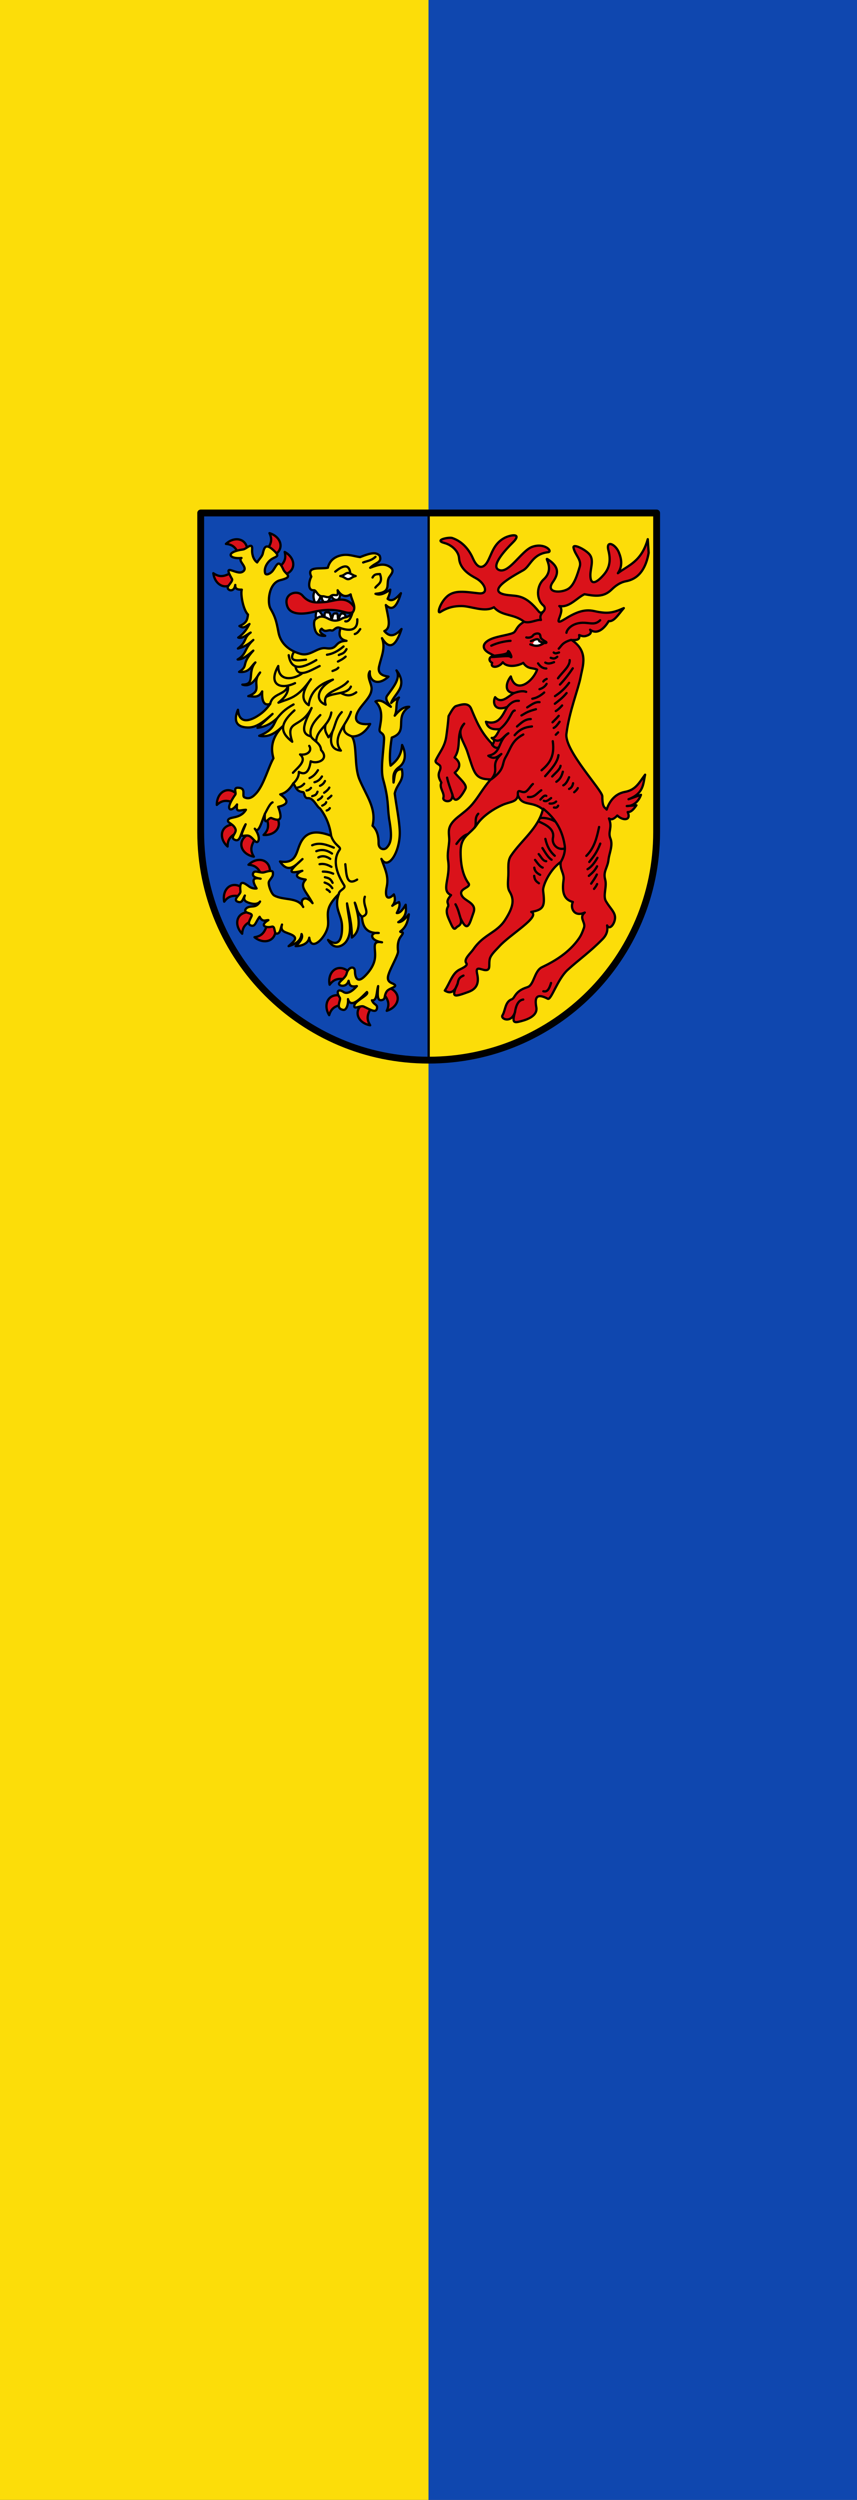
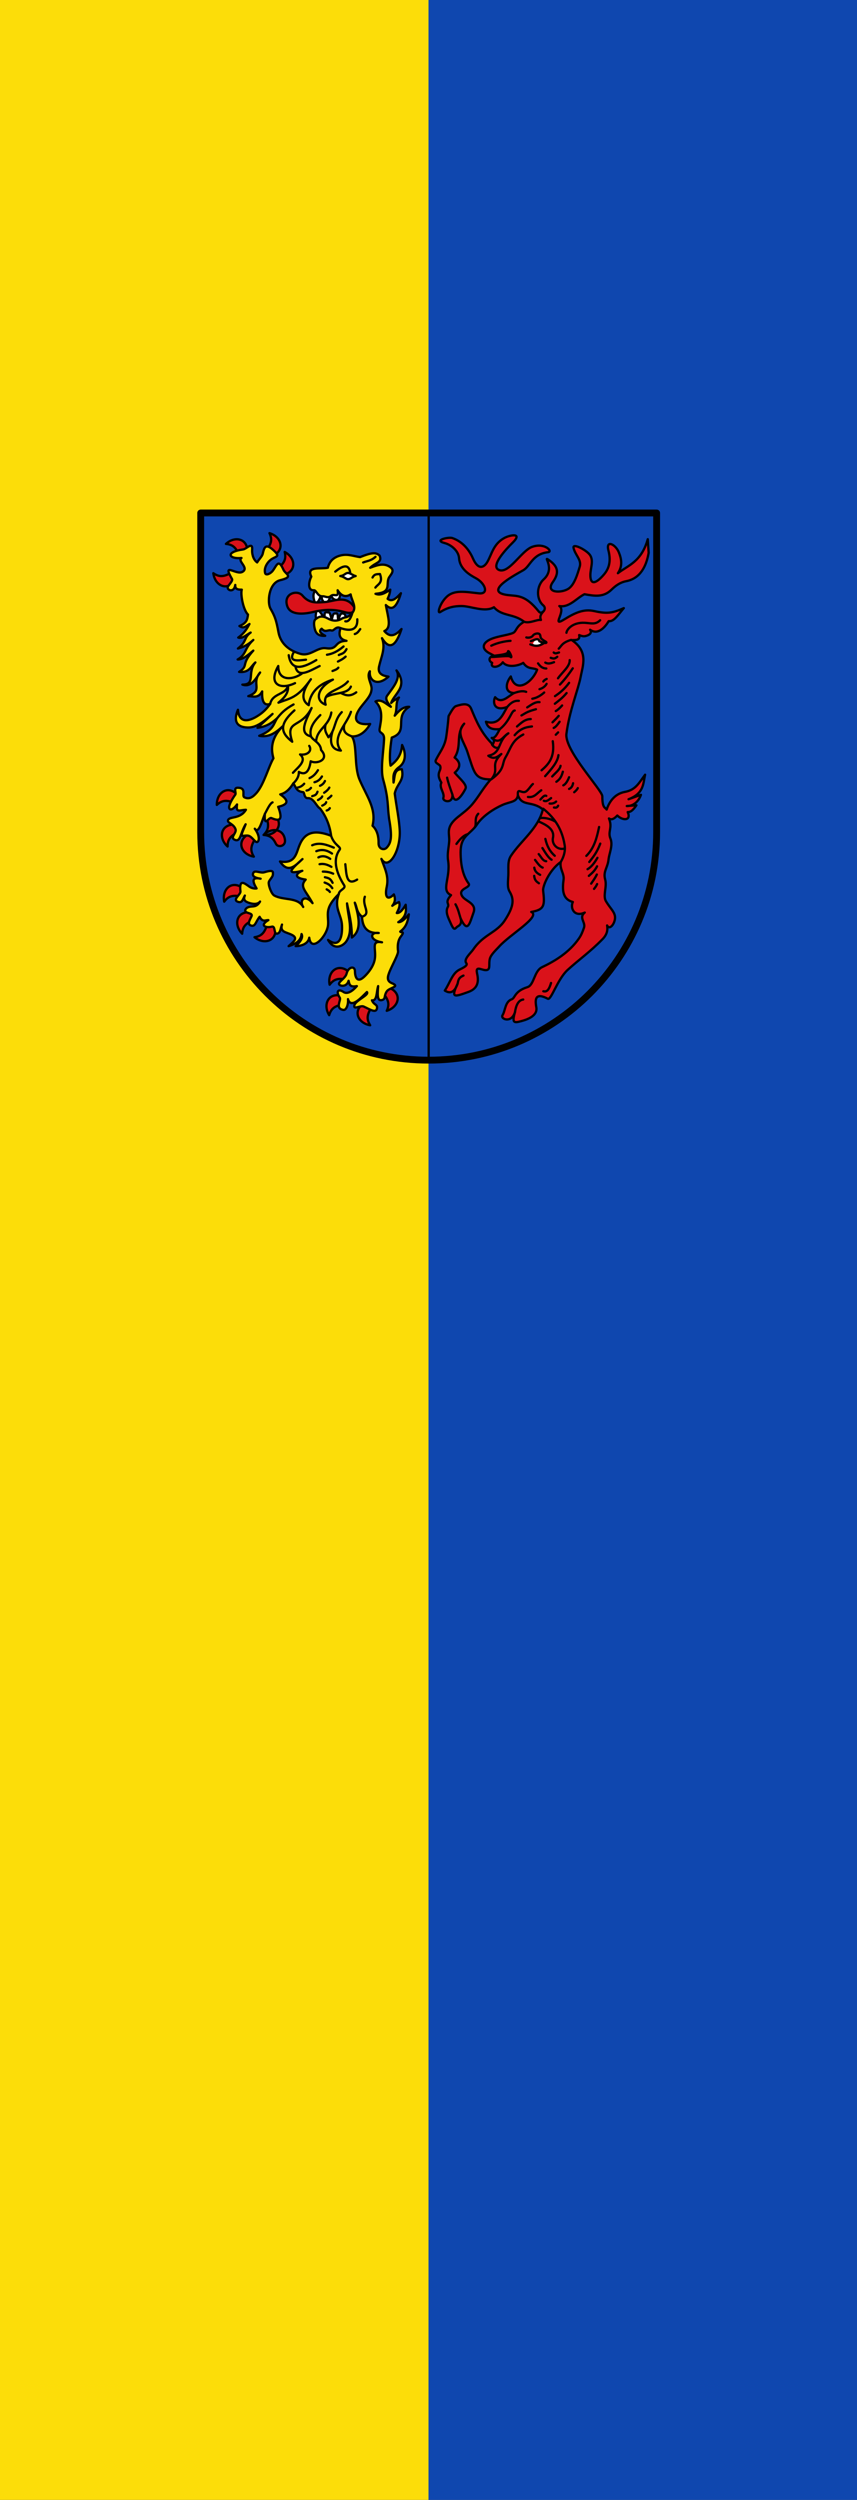
<svg xmlns="http://www.w3.org/2000/svg" width="300" height="875">
  <rect width="100%" height="100%" fill="#333333" stroke="none" />
  <path d="M150 0h150v875H150" color="#000" fill="#0f47af" />
  <path d="M0 0h150v875H0" color="#000" fill="#fcdd09" />
-   <path d="M229.745 178.965l-.006 112.446c.44 53.793-46.644 80.718-79.733 79.84l.006-192.286z" fill="#fcdd09" />
  <path d="M70.267 178.965l-.006 112.446c-.44 53.793 49.278 79.84 79.733 79.84L150 178.964" fill="#0f47af" />
  <path d="M6 6.003v280c.004 110.455 89.546 199.994 200 199.994s199.997-89.54 200-199.994v-280z" fill="none" stroke="#000" stroke-width="6" stroke-linecap="round" stroke-linejoin="round" transform="matrix(.399 0 0 .399 67.863 177.156)" />
  <path d="M354.523 379.881c-10.953 11.208-20.57 17.826-30.625 26.992-8.86 8.076-14.47 26.801-17.35 25.282-10.893-5.747-11.42.236-10.103 7.42 1.552 8.466-10.274 11.593-15.658 12.802-4.657 1.046-5.338-.576-2.997-8.75-3.028 10.468-13.08 6.369-10.995 2.978 2.59-4.21 2.176-11.884 8.096-13.994 3.024-1.077 2.397-7.135 13.716-10.628 5.981-1.845 5.889-14.249 12.877-17.553 11.292-5.34 23.719-12.822 32.277-25.068 2.17-3.104 3.304-6.024 4.528-9.6 1.61-4.704-4.851-8.804.662-13.239-9.37 4.286-12.965-4.125-10.444-9.285-9.364-2.45-9.262-11.005-8.129-19.672.692-5.294-3.651-9.303-2.462-15.41-9.876 6.845-15.95 21.089-15.483 25.073 1.512 12.919 1.297 16.78-10.444 18.744 8.864 4.004-18.87 19.875-28.24 30.473-2.23 2.522-7.021 6.728-8.054 10.556-1.146 4.244.487 8.424-1.934 9.693-3.68 1.928-11.137-5.08-9.28 3.292 1.365 6.155 1.412 12.93-7.54 16.154-12.722 4.582-15.52 5.567-9.559-7.193-3.745 10.882-9.509 7-11.235 6.03 4.418-6.551 6.55-15.107 12.667-18.257 2.792-1.438 7.94-3.657 6.237-5.772-2.727-3.387 3.8-8.723 6.132-12.154 8.993-13.23 20.452-14.352 27.726-25.576 8.11-12.514 8.044-18.477 4.052-25.199-2.112-3.557-1.29-8.58-1.072-14.112.276-7.018-.81-12.499 2.3-17.184 8.945-13.48 24.129-24.144 27.997-40.702-9.69-7.886-18.195-2.132-21.895-12.49-.912 6.338-6.524 5.476-13.6 8.608-7.312 3.236-17.284 9.592-22.247 17.048-3.483 5.233-7.627 7.472-10.743 11.534-3.94 5.136-3.837 11.27-3.545 17.4.4 8.415 2.442 16.833 6.728 22.631 3.144 4.255-9.868 4.327-5.474 11.388 2.869 4.61 12.915 6.17 9.957 14.382-3.47 9.632-5.084 18.614-11.362 5.034 1.184 4.395-.49 6.014-2.37 7.05-2.415 1.331-2.842 5.095-6.177-2.431-2.276-5.138-5.096-10.15-2.625-14.613 1.719-3.106-3.283-3.476 2.809-10.345-9.233-4.031-.198-14.89-2.595-30.373-.888-5.731.479-10.621.953-16.652.574-7.299-3.637-12.369 7.682-21.512 4.41-3.562 8.75-6.64 12.539-11.1 5.655-6.66 9.064-13.579 16.198-21.848-14.242-.138-14.261-5.58-20.521-24.39-3.058-9.188-10.278-16.478-2.71-24.534-7.944 9.816-1.735 19.45-8.432 29.719 5.41 4.191 5.467 8.626.11 13.306 4.773 5.64 11.049 10.567 9.438 14.065-1.086 2.358-9.177 16.846-11.451 5.14.41 8.545-8.956 6.001-7.964 2.822 1.349-4.323-4.052-8.885-1.736-13.327-5.313-8.649.105-9.87-.917-14.227-.45-1.915-4.874-2.668-4.09-5.184 3.197-6.984 8.044-11.83 9.343-21.282.717-5.216 1.33-9.83 1.996-17.682 2.495-4.456 4.594-8.185 6.569-8.79 5.3-1.624 10.909-3.213 13.236 2.335 4.297 10.242 8.398 20.936 18.946 31.404.915-1.926 2.212-3.853-.886-5.78 3.39.485 5.014-4.332 7.115-7.716-5.662.498-10.644-.139-12.198-6.488 11.545 3.407 14.408-5.814 18.686-12.977-12.105 4.48-12.74-4.762-10.64-8.564 5.536 6.346 11.073-.612 16.61-3.634-8.86-.421-7.181-9.142-2.855-14.534 4.328 15.828 19.07 5.018 23.098-5.969-4.066-1.97-8.132-.053-12.198-5.97-3.72 2.474-13.928 4.71-17.908-.518-3.703 5.225-11.425 5.222-9.343.519-4.108-2.098-2.345-5.931 1.817-6.23l-4.931-2.594c-6.663-3.98-5.098-8.826 1.816-11.939 6.616-2.978 18.51-3.926 20.763-6.229 2.1-2.147 2.142-5.246 8.565-9.083-9.269-7.317-19.475-4.549-26.473-12.718-8.132 4.766-20.087-.983-28.289-1.038-6.35-.042-12.02.989-18.686 5.19-3.374 2.128-.299-8.058 5.71-13.495 6.783-6.138 16.2-4.102 28.03-2.855 9.12.962 5.629-8.77-2.413-13.16-4.598-2.51-14.213-7.606-14.943-17.636-.46-6.313-6.622-11.718-12.75-13.325-9.904-2.596 3.874-5.406 6.747-4.412 9.55 3.305 15.084 10.882 18.167 17.908 4.664 10.628 9.662 7.989 12.458 3.374 4.043-6.672 5.237-15.927 15.053-21.282 4.838-2.639 16.538-4.955 7.267 4.153-5.905 5.802-19.309 20.234-12.28 23.736 8.683 4.325 19.924-16.662 29.41-20.103 11.037-4.003 18.501 4.173 14.014 4.672-13.831 1.54-15.541 12.317-21.8 15.832-10.261 5.761-34.997 19.263-13.237 21.8 8.373.977 15.106-.357 26.991 14.534 2.35 2.944 7.513-2.371 3.894-5.45-6.438-5.476-6.055-17.079.259-22.839 10.26-9.36-.05-20.023 3.634-17.648 10.481 6.758 9.372 12.937 4.412 19.984-6.844 9.722 7.309 9.793 13.495 5.97 5.466-3.378 8.181-13.14 10.122-19.466 1.85-6.028-4.17-10.344-5.45-16.61-.888-4.345 11.561 2.03 14.534 6.488 3.234 4.85.338 11.461.26 17.13-.162 11.632 7.231 5.45 12.197-.52 5.296-6.365 5.502-13.436 3.634-20.762-2.453-9.623 6.2-5.431 9.084 1.557 2.374 5.753 3.562 12.091-.779 18.427 9.174-7.042 20.608-9.966 26.213-29.846l.779 11.938c-2.047 11.87-7.368 22.556-19.725 24.915-5.343 1.02-9.35 3.997-12.977 7.527-6.983 6.795-14.732 5.494-23.617 3.893-6.845 3.316-13.367 11.993-22.06 10.381 6.4 4.153-7.667 19.153 4.411 11.68 9.617-5.95 17.1-9.301 26.213-7.268 11.535 2.574 16.121 1.743 25.954-2.595-4.672 5.408-8.565 12.07-13.237 11.42-2.797 4.657-9.198 12.747-16.35 7.526 0 0 2.483 3.027-2.076 4.931-3.225 1.347-4.672.845-7.527-.26 1.085 4.72-2.883 4.385-6.488 4.413 14.93 10.002 9.643 22.497 7.786 32.441-1.913 10.244-10.003 30.205-12.458 49.83-1.818 14.535 31.516 49.49 31.498 54.767-.036 10.888 2.662 9.603 3.799 11.675 1.74-5.308 6.032-13.713 16.076-15.533 9.457-1.713 12.305-7.97 17.663-15.092-1.791 7.858-.9 16.314-14.534 21.54l10.9-3.892c-1.557 4.636-5.82 10.054-12.457 9.862l8.468-.687c-2.212 3.187-4.49 6.147-7.663 5.97 3.367 7.574-4.18 7.82-9.11 3.022-2.445 2.53-4.89 4.384-7.336 2.56 3.415 8.244-1.2 11.456 1.29 17.574 2.48 6.09-1.032 12.722-1.651 18.492-.79 7.368-4.908 10.416-2.957 17.465 1.79 6.464-2.236 14.254.734 19.174 3.664 6.07 7.072 8.68 7.844 12.977.918 5.114-4.327 13.234-6.876 8.18.722 4.227-.12 8.069-4.025 12.063z" fill="#da121a" fill-rule="evenodd" stroke="#000" stroke-width="2" stroke-linecap="round" stroke-linejoin="round" transform="matrix(.399 0 0 .399 69.458 177.156)" />
  <path d="M186.589 225.206c.897-1.856 1.794-1.146 2.69 0-.896.73-1.793 1.181-2.69 0z" fill="#fff" fill-rule="evenodd" />
  <path d="M311.7 128.393c1.557 1.468 3.115.338 4.672 0m-7.286 4.672c1.665.441 3.143 1.441 5.742-.918m-10.49 5.102c2.552 1.46 5.102.564 7.653-.367m-14.002 1.05c1.935 2.91 4.31 4.502 7.223 4.476m.322 9.16c-1.08.505-2.39 1.25-2.917 2.26m2.854 2.076c-1.168 2.197-3.613 3.96-6.228 4.671m4.126 2.913c-3.473 3.065-6.945 4.837-10.418 5.455m6.31 3.02c-3.6-.48-7.199 2.238-10.798 4.583m7.652 1.615c-8.209 2.166-9.45 3.73-12.691 5.437m-5.982 17.335c5.06-5.985 10.122-7.13 15.182-7.656m10.856-73.262c-3.163 1.832-6.093 3.833-12.283 1.264m-11.679 71.998c3.548-3.019 6.858-6.463 12.068-6.489m24.007 11.68l-2.076 2.075m3.374-11.42c-1.73 2.478-3.46 4.685-5.19 5.451m4.411-10.64c-1.816 2.153-3.633 3.88-5.45 5.709m8.435-14.793c-2.033 2.333-3.894 3.981-5.58 4.93m9.495-15.8c-4.15 4.926-7.053 6.73-10.292 9.375m12.489-18.35c-4.123 5.69-8.246 8.873-12.369 11.665m12.893-31.605c.383 5.376-6.507 10.568-10.26 15.944m12.945-8.74c-4.323 6.503-7.857 10.64-11.21 14.235m-1.096-31.485c2.622-2.509 2.762-5.201 10.87-7.71m-39.289-2.13c2.109.57 4.75-.064 5.764-1.606 1.188-1.806 5.22-2.748 6.226-.757 1.061 2.1-1.04 2.604 4.88 5.997 1.967 1.128.074 2.293-5.45-.26-.694-3.543-4.61-1.007-7.397-.13m10.758-25.934c-1.446 1.908-3.37 3.576-1.965 7.368-3.443-.645-9.923 3.354-14.762 1.545m37.145 9.697c.22-2.894 5.442-9.34 16.002-8.767 5.654.307 9.345 1.912 13.553-2.228m-92.913 31.144c5.824-.806 11.942-1.3 12.028-3.445.13-3.248 5.152 7.182 1.924 4.21-1.25-1.15-11.434.246-15.913.318m12.343-1.558c-.927.015 3.765-1.18 3.765-1.18m.136-11.448c-4.797.245-11.704 1.773-16.878 4.279m19.984 41.525c3.547-1.158 7.094-2.272 10.64-1.038m-16.61 13.236c2.166-2.536 5.387-5.805 10.172-5.36m-16.66 24.825c9.051-7.36 10.08-16.264 13.03-16.324m7.536 21.027c-10.198 5.388-10.673 11.687-15.537 19.947-3.7 6.285-.139 10.37-12.675 19.471 8.142-9.642-1.834-11.76 8.944-22.32-3.236 2.376-6.293 5.33-11.42 1.557 12.024-2.488 7.671-12.714 17.586-19.698-4.572 2.313-7.382 10.495-14.579 4.057m.186 5.78c2.068 2.947 4.587 3.657 6.165 2.2m51.918 51.477c-1.223 2.277-2.447 1.614-3.67 1.579m1.903-5.217c-1.316 1.178-2.966 2.021-5.74 1.74m1.31-4.791c-2.137 1.655-4.275 3.507-6.412 2.317m2.202-4.241c-1.73-1.028-3.46 1.46-5.19 3.208m.79-8.121c-3.676 2.265-5.837 6.652-11.697 5.862m43.728-7.781c-.714 1.544-1.961 2.555-3.146 3.628m-.975-7.906c-.6 3.096-1.94 4.342-3.513 5.007m.005-10.287c-1.692 4.255-3.384 6.304-5.076 7.14m-.393-11.938c-1.582 5.826-3.65 7.29-5.71 8.824m3.697-14.014c-.443 3.114-4.515 6.228-7.33 9.343m5.469-18.718c-.706 6.148-6.19 12.297-11.672 18.445m6.69-30.656c1.952 14.034-3.6 20.125-9.83 25.497m51.508 64.328c-3.217 8.441-6.434 11.895-9.65 16.127m7.157-3.67c-2.895 5.075-5.79 8.35-8.685 10m10.14-37.044c-1.96 9.103-3.984 18.182-11.204 25.372m-35.937-14.938c1.483 6.713 4.091 11.136 8.244 14.824m-10.828-6.79c2.683 4.316 5.365 8.802 8.048 10.27m-11.362-33.572c6.71 2.972 14.194 6.77 12.552 14.387-1.188 5.507 3.963 11.223 10.479 9.282m-22-26.403c2.396-1.058 9.289.13 13.198 2.672m-10.232-11.129c7.782 6.308 16.245 15.523 18.816 31.928.758 4.835-.472 9.806-3.387 14.806m-37.625-58.623c-.56-6.6 2.686-1.803 6.22-2.815 2.518-.72 5.092-5.628 6.946-6.958m-75.27-5.579c.583 3.334 2.655 9.148 4.666 14.859m22.666 16.799c-3.89 4.032-1.075 9.349-3.169 12.097m-15.973 14.38c3.334-4.623 6.668-7.828 10.002-8.544m113.41 43.752c-.895 2.106-1.79 3.066-2.685 4.242m2.438-12.61c-1.657 3.415-3.313 5.48-4.97 8.001m5.185-15.205c-2.401 4.542-4.802 6.17-7.204 8.395m-47.982-.005c.404 4.123 2.325 5.211 4.153 6.488m1.114-7.395c-3.736-1.811-4.824-4-5.16-6.297m.672-6.811c2.228 2.981 4.456 6.146 6.684 6.758m-3.481-11.855c2.068 2.387 3.613 6.082 6.564 6.26m-2.5 114.07c2.249.423 4.498.452 6.747-7.267m-24.396 14.534c-3.781.475-6.165 4.096-7.178 10.8m-45.248-31.823c-4.601 1.901-4.532 4.581-5.16 7.144m-1.847-69.691c2.568 4.64 3.151 8.286 4.47 12.3" fill="none" stroke="#000" stroke-width="2" stroke-linecap="round" stroke-linejoin="round" transform="matrix(.399 0 0 .399 69.458 177.156)" />
  <g fill-rule="evenodd" stroke="#000" stroke-width="2" stroke-linecap="round" stroke-linejoin="round">
    <path d="M106.257 78.35c-2.608 3.976-.764 7.952.367 11.929 2.457-1.861 5.204-6.605 4.772-9.91 1.076 2.263-.04 5.995 3.303 8.258 3.442.264 4.399-3.508 5.505-6.607 1.53 3.778 3.059 3.716 4.588 4.405 3.279-.345 3.609-3.348 3.487-6.607-8.075-4.665-13.947-.856-22.022-1.468zM107.542 94.5c.258 2.63-2.139 6.912 1.1 10.46 8.137 2.619 16.64 1.4 24.776.55-.045-3.136.194-7.106-2.753-7.34-2.553-.58-2.786 3.482-4.037 5.506-.559-2.187.101-6.81-2.203-5.506-2.822-.841-2.584 3.674-3.67 5.873-.358-3.784-1.827-8.152-3.12-6.79-4.45-.862-2.073 2.662-3.487 4.404-2.202-2.812-4.404-7.021-6.606-7.157z" fill="#fff" transform="matrix(.399 0 0 .399 67.863 175.56)" />
-     <path d="M140.148 91.799c-7.29-10-17.144-4.17-25.465-3.634-7.09.457-13.4 1.347-19.327-5.665-4.692-5.552-17.319-1.773-13.356 9.406 2.84 8.015 14.7 6.845 22.073 5.083 11.368-2.716 19.547-2.519 28.29 0 9.387 2.706 9.102-3.384 7.785-5.19zM66.346 27.694c9.862 2.946 13.354 13.2 5.047 18.755-4.268 2.853-8.749-2.146-6.439-5.513 3.22-4.695 3.76-8.221 1.392-13.242zM79.683 44.188c9.081 4.844 10.47 15.587 1.226 19.383-4.749 1.95-8.15-3.839-5.217-6.68 4.088-3.963 5.316-7.312 3.99-12.703zM28.13 37.138c7.547-6.998 18.153-4.797 18.718 5.18.29 5.125-6.292 6.446-8.02 2.746-2.407-5.16-5.17-7.416-10.698-7.926zM17.077 62.812c1.225 10.22 10.736 15.405 17.623 8.164 3.537-3.72-.627-8.986-4.338-7.283-5.174 2.375-8.74 2.307-13.285-.88zM20.144 266.118c-.182-10.291 8.53-16.727 16.343-10.495 4.012 3.202.606 8.987-3.302 7.807-5.45-1.646-8.974-1.091-13.041 2.688zM29.59 302.59c-7.666-6.87-6.454-17.634 3.429-19.118 5.076-.762 6.998 5.67 3.474 7.732-4.915 2.874-6.906 5.834-6.904 11.385zM52.616 311.489c-10.14-1.772-14.807-11.547-7.207-18.036 3.904-3.333 8.94 1.108 7.04 4.722-2.65 5.04-2.773 8.604.167 13.314zM61.143 292.453c10.27.674 17.116-7.72 11.264-15.821-3.005-4.161-8.947-1.037-7.956 2.924 1.383 5.523.66 9.016-3.308 12.897zM47.917 318.596c7.415-7.139 18.06-5.137 18.812 4.828.386 5.119-6.17 6.562-7.967 2.895-2.504-5.112-5.309-7.317-10.845-7.723zM26.625 350.982c-2.021-10.092 5.399-17.984 14.2-13.25 4.52 2.43 2.206 8.733-1.851 8.271-5.657-.643-9.024.533-12.349 4.98zM42.381 379.094c-7.21-7.346-5.31-18.01 4.647-18.858 5.114-.436 6.621 6.107 2.972 7.938-5.089 2.554-7.266 5.38-7.619 10.92zM53.216 382.164c7.952 6.536 18.408 3.705 18.376-6.288-.016-5.133-6.666-6.058-8.169-2.262-2.096 5.294-4.719 7.711-10.207 8.55zM118.72 450.541c-5.414-8.754-1.21-18.738 8.689-17.37 5.085.704 5.112 7.417 1.149 8.399-5.527 1.369-8.273 3.645-9.839 8.971zM119.119 423.839c-2.022-10.092 5.398-17.984 14.2-13.25 4.52 2.43 2.205 8.732-1.852 8.27-5.657-.642-9.024.534-12.348 4.98zM154.699 459.402c-10.152-1.695-14.894-11.433-7.343-17.98 3.878-3.362 8.947 1.04 7.075 4.668-2.61 5.06-2.707 8.626.268 13.312zM169.22 446.722c9.84-3.022 13.253-13.302 4.904-18.793-4.29-2.82-8.732 2.213-6.397 5.562 3.257 4.67 3.824 8.192 1.494 13.23z" fill="#da121a" transform="matrix(.399 0 0 .399 67.863 175.56)" />
+     <path d="M140.148 91.799c-7.29-10-17.144-4.17-25.465-3.634-7.09.457-13.4 1.347-19.327-5.665-4.692-5.552-17.319-1.773-13.356 9.406 2.84 8.015 14.7 6.845 22.073 5.083 11.368-2.716 19.547-2.519 28.29 0 9.387 2.706 9.102-3.384 7.785-5.19zM66.346 27.694c9.862 2.946 13.354 13.2 5.047 18.755-4.268 2.853-8.749-2.146-6.439-5.513 3.22-4.695 3.76-8.221 1.392-13.242zM79.683 44.188c9.081 4.844 10.47 15.587 1.226 19.383-4.749 1.95-8.15-3.839-5.217-6.68 4.088-3.963 5.316-7.312 3.99-12.703zM28.13 37.138c7.547-6.998 18.153-4.797 18.718 5.18.29 5.125-6.292 6.446-8.02 2.746-2.407-5.16-5.17-7.416-10.698-7.926zM17.077 62.812c1.225 10.22 10.736 15.405 17.623 8.164 3.537-3.72-.627-8.986-4.338-7.283-5.174 2.375-8.74 2.307-13.285-.88zM20.144 266.118c-.182-10.291 8.53-16.727 16.343-10.495 4.012 3.202.606 8.987-3.302 7.807-5.45-1.646-8.974-1.091-13.041 2.688zM29.59 302.59c-7.666-6.87-6.454-17.634 3.429-19.118 5.076-.762 6.998 5.67 3.474 7.732-4.915 2.874-6.906 5.834-6.904 11.385zM52.616 311.489c-10.14-1.772-14.807-11.547-7.207-18.036 3.904-3.333 8.94 1.108 7.04 4.722-2.65 5.04-2.773 8.604.167 13.314zM61.143 292.453c10.27.674 17.116-7.72 11.264-15.821-3.005-4.161-8.947-1.037-7.956 2.924 1.383 5.523.66 9.016-3.308 12.897zc7.415-7.139 18.06-5.137 18.812 4.828.386 5.119-6.17 6.562-7.967 2.895-2.504-5.112-5.309-7.317-10.845-7.723zM26.625 350.982c-2.021-10.092 5.399-17.984 14.2-13.25 4.52 2.43 2.206 8.733-1.851 8.271-5.657-.643-9.024.533-12.349 4.98zM42.381 379.094c-7.21-7.346-5.31-18.01 4.647-18.858 5.114-.436 6.621 6.107 2.972 7.938-5.089 2.554-7.266 5.38-7.619 10.92zM53.216 382.164c7.952 6.536 18.408 3.705 18.376-6.288-.016-5.133-6.666-6.058-8.169-2.262-2.096 5.294-4.719 7.711-10.207 8.55zM118.72 450.541c-5.414-8.754-1.21-18.738 8.689-17.37 5.085.704 5.112 7.417 1.149 8.399-5.527 1.369-8.273 3.645-9.839 8.971zM119.119 423.839c-2.022-10.092 5.398-17.984 14.2-13.25 4.52 2.43 2.205 8.732-1.852 8.27-5.657-.642-9.024.534-12.348 4.98zM154.699 459.402c-10.152-1.695-14.894-11.433-7.343-17.98 3.878-3.362 8.947 1.04 7.075 4.668-2.61 5.06-2.707 8.626.268 13.312zM169.22 446.722c9.84-3.022 13.253-13.302 4.904-18.793-4.29-2.82-8.732 2.213-6.397 5.562 3.257 4.67 3.824 8.192 1.494 13.23z" fill="#da121a" transform="matrix(.399 0 0 .399 67.863 175.56)" />
  </g>
  <g>
    <path d="M164.544 313.44c2.593 7.903 6.734 14.922 4.672 24.397-2.071 9.519.97 12.279 6.229 6.748 1.395 3.335 1.389 6.67-1.358 10.005 1.44-1.09 3.088-2.182 5.897-3.272 1.326 3.206-.405 6.411-1.944 9.617 2.596.276 5.19-2.711 7.786-7.267.395 5.105 1.183 10.209-6.488 15.313 3.089.097 6.178-3.125 9.267-6.895-.785 5.56-1.965 11.001-7.562 15.117.259 1.373 4.622-.992.63 4.236-2.753 3.607-3.173 8.287-2.532 13.06.327 2.428-4.867 11.69-7.33 17.565-1.59 3.98-3.26 8.3 1.817 10.38 7.984 3.273-2.16 3.81-4.412 7.268-2.53 3.885-.926 6.446-3.686 7.426-4.572 1.624-4.523-3.409-3.84-12.098-1.533 4.664-.84 13.336-5.45 12.458 1.607 4.159 5.03 3.384 4.43 6.98-.783 4.694-6.095 1.026-11.698-1.53-2.784-1.27-9.338 3.331-8.108-1.19 1.174-4.316 13.266-8.918 10.963-11.527-4.502 4.316-13.972 15.256-16.61 6.229.445 4.558-1.38 9.968-4.166 9.464-7.538-1.365-1.587-8.608-3.03-10.749-3.497-5.187-1.597-8.253 3.303-4.944 3.233 2.183 7.786-.629 11.68-5.19-6.77 1.34-6.446-2.048-7.268-4.672-1.444 4.985-5.87 4.742-7.342 3.955-3.98-2.128 4.493-5.467 5.62-10.279 1.373-5.862 7.262-7.222 7.311-1.994.036 3.83 1.338 11.218 8.167 4.742 3.649-3.461 8.221-9.1 9.277-15.521 1.43-8.698-3.734-16.505 6.295-14.643-11.428-1.732-10.562-9.317-2.868-8.179-8.26.305-14.201-2.866-14.66-14.261-5.064-4.113-4.235-8.225-6.35-12.337 3.333 11.97 6.53 23.883-2.569 30.593.047-12.907-2.477-20.673-4.241-29.96.668 11.348 5.884 23.907-.666 33.373-2.454 3.547-10.266 8.773-15.97-1.316 9.997 7.373 12.688-2.25 12.237-12.756-.42-9.738-7.38-15.037-2.805-27.51-13.097 12.796-8.899 18.031-9.407 26.692-.598 10.194-14.923 25.264-16.52 11.598-.762 4.477-5.333 7.336-11.957 7.417 4.678-4.096 6.692-7.976 5.182-10.62-.52 6.214-5.491 8.786-11.336 10.643 4.261-3.915 8.749-6.948 2.874-9.91-5.11-2.575-10.718-2.32-8.667-9.039-1.374 3.527-1.312 7.295-4.121 7.943-3.419.789-1.344-7.057-4.887-6.082-4.788 1.32-11.27-.794-2.962-5.767-2.555-.089-5.11 2.13-7.665-2.905-3.366 4.123-3.673 8.47-7.013 7.82-4.626-.902-1.242-5.51-.07-8.365 1.073-2.615-3.385-2.341-5.073-3.876-1.217-1.107-.11-3.567 3.242-4.34 3.018-.695 6.19.65 9.286-4.614-2.231 2.919-6.96 2.19-10.198.97-3.005-1.131-4.676-2.505-3.151-6.218-2.023 3.777-2.377 6.683-6.026 5.483-5.278-1.736 2.48-6.471 2.183-9.054-1.322-11.47 3.591-7.214 7.706-4.303 2.313 1.636 4.693 1.833 6.43 1.645-3.612-6.046-4.51-10.283 3.544-8.551-6.591-.94-7.44-3.085-6.372-5.185 1.357-2.666 6.175.606 9.696-.488 8.477-2.634 7.495-.06 7.436 1.975-.078 2.665-3.772 4.925-3.683 7.563.103 3.076 2.519 9.583 4.95 10.915 8.101 4.439 20.453 1.144 25.345 10.014-3.893-5.899 1.584-11.608 8.18-3.355-6.069-11.296-11.676-14.333-6.014-20.674-11.66-1.654-7.726-5.815-2.931-7.723-14.86 3.67-10.26-.973.131-10.298-6.277 5.792-12.512 13.097-19.74 2.14 13.448 2.306 14.206-7.124 17.09-14.225 4.666-11.491 13.156-13.946 27.77-8.305-1.213-10.016-5.222-18.234-9.863-24.137-2.622-.963-5.43-9.301-10.561-8.893-3.373.268-2.933-5.192-4.08-5.28-6.47-.496-6.532-5.309-8.717-7.627-3.15 5.167-6.885 8.585-11.42 9.602 8.623 5.94 6.126 9.101-1.816 10.9 5.191 13.61-.466 12.13-5.97 9.863-2.461-1.014-6.517 8.966-5.709-3.633-2.788 6.585-5.384 17.924-8.824 12.976 4.069 5.676 4.08 9.872 2.574 11.398-1.699 1.721-4.02-3.248-7.246-4.91-2.593-1.335-6.423.625-6.716-.73-.342-1.583 1.422-4.518 3.342-9.65-4.668 7.679-4.322 15.705-9.331 13.717-4.908-1.948 1.617-5.983.507-9.306-1.604-4.804-7.292-5.511-6.65-7.83 1.082-3.913 10.513-.66 15.734-9.299-5.71.26-8.98 2.968-7.786-4.672-4.128 5.63-7.195 5.22-6.93 2.083.246-2.907 3.61-8.267 5.373-10.647 1.129-1.524-1.952-6.1 2.143-6.092 8.202.018 3.217 7.108 5.902 8.428 4.04 1.985 7.272-.04 10.722-4.014 6.41-7.39 10.48-22.98 14.713-30.245-2.278-8.18-2.18-17.516 8.045-28.03-7.752 7.437-13.669 9.588-20.503 8.306 13.061-5.191 12.305-10.382 15.832-15.572-5.797 5.513-11.593 7.885-17.39 8.564l13.237-12.198c-6.718 5.713-13.558 12.173-21.8 11.939-10.519-.299-12.333-6.485-8.565-15.572.956 12.1 9.547 10.678 18.426 4.671 3.57-2.415 6.575-5.104 9.863-9.862-5.116 1.926-7.429-1.754-7.008-10.9-3.558 6.457-7.993 4.157-12.198 4.152 13.724-5.163 2.04-11.092 10.382-20.763-4.232 6.041-8.013 13.253-15.572 10.641 12.097.068 3.81-10.433 11.419-19.465-4.009 3.424-5.241 9.277-14.274 8.305 8.818-5.815 1-6.08 12.457-18.686-4.585 3.83-9.17 7.976-13.755 7.786 8.031-4.561 5.512-9.525 13.755-17.13-4.898 4.508-9.285 6.46-13.495 7.527 8.281-6.488 4.758-9.343 11.16-14.015-3.634 1.913-7.267 5.63-10.9 4.412 5.528-3.98 7.714-7.959 9.861-11.938-3.806 2.375-5.017 4.26-8.824 1.817 6.182-2.514 7.029-5.533 7.508-10.085-4.188-3.996-6.697-17.875-5.432-21.838-3.083.031-6.018-.115-5.71-4.153-1.088 7.238-7.221 4.763-6.597 2.004.392-1.73 4.743-5.485 3.743-7.194-8.896-15.213 3.612-3.162 9.084-6.23 6.319-3.542-4.755-9.543-.779-12.197-11.053 1.156-14.76-5.242 1.557-7.527 2.8-.392 8.39-7.137 7.786.26-.226 2.768.489 8.391 4.412 11.16 1.204-2.315 4.308-5.108 4.9-7.642 1.119-4.777 2.133-9.387 8.596-3.778 8.764 7.607 1.665 5.283-3.057 10.395-3.363 3.642-4.31 7.633-3.4 10.533.683 2.178 4.745.382 6.74-2.31 3.441-4.646 4.88-10.847 9.32-.71 1.629 3.72 9.564 6.111-2.855 9.084-10.239 2.45-11.543 19.724-8.565 24.915 4.009 6.988 5.07 10.324 7.008 20.763 1.494 8.047 7.058 15.431 19.205 18.946 8.744 2.53 14.785-6.001 22.32-4.931 11.405 1.619 6.63-6.13 18.167-6.489-6.401-1.384-7.064-5.638-5.19-11.16-4.365-2.134-5.69 2.83-8.046 2.077-3.05-.975-5.277 2.219-8.564-1.558-2.793 2.077-.997 4.153 3.114 6.23-7.018.493-8.598-3.295-9.344-6.955-.712-3.497-.798-6.832 1.558-8.099 2.811-2.153 5.48-2.691 10.381 0 3.607 1.98 7.772 2.637 11.939 0 2.804-1.774 5.101-.102 9.343-5.19 4.087-4.903-.72-10.728-1.557-16.092-3.807 2.37-7.613 2.27-11.42-3.633 1.22 7.524-3.052 2.39-5.886 5.011-2.494 2.307-5.144.115-7.09.3-4.676.444-5.605-5.53-7.875-5.311-5.09.49-4.972-6.451-2.247-11.939-4.504-9.597 7.769-6.318 14.52-7.786 1.212-5.017 4.483-9.28 11.693-10.9 6.134-1.378 11.073.85 16.61 1.557 10.887-4.357 14.016-4.158 17.13-1.298 2.46 6.21-3.335 5.782-8.306 10.641 6.662-2.508 12.247-4.382 17.648-.519 4.702 3.363-.3 7.012-1.442 9.721-2.4 5.692 2.715 12.423-11.534 13.637 4.325 1.846 8.65-.719 12.976-3.633-.329 3.584-1.33 5.812-2.335 8.045 3.893 3.172 7.786-.626 11.679-4.93-4.412 14.848-8.824 14.614-13.237 10.38 1.833 10.607 5.34 19.777-1.297 22.84 5.438 6.541 10.299 3.274 15.053-1.817-4.707 14.449-10.347 19.198-17.13 8.045 3.333 8.565-.655 16.248-2.595 24.916-1.485 6.639 3.762 8.165 8.305 8.824-10.297 9.295-17.371 2.87-16.35-4.672-3.274 4.79 1.829 11.02 1.5 15.605-.348 4.855-3.137 8.086-7.989 13.982-10.346 12.573-5.547 17.922 6.748 16.61-3.622 6.548-9.397 11.334-16.09 10.9 5.024 7.208 1.736 26.057 6.747 37.893 6.219 14.687 15.07 25.434 11.42 40.487 4.42 4.053 5.407 10.342 5.292 15.272-.117 5.054 4.681 6.658 7.165 3.933 3.806-4.174 4.994-9.003 2.076-25.434-1.604-11.711-.262-16.625-5.19-34.258-2.515-8.997.257-24.127.778-35.297.324-6.932-4.747-4.554-3.893-9.343 1.521-8.527 3.27-16.794-3.633-23.877 5.009-2.561 9.13 2.102 13.496 4.671-1.79-2.19-5.5-6.531-3.374-9.602 4.572-6.609 12.527-15.1 8.305-22.32 4.189 5.285 5.16 10.4 3.403 14.964-1.885 4.897-6.714 9.197-8.075 13.584 2.008-2.124 3.821-2.939 6.842-4.77-3.518 4.996-1.064 10.27-3.727 15.93 3.049-3.525 6.953-8.013 12.717-7.786-14.015 9.171.17 21.582-15.313 26.992-1.676 10.545-2.13 18.953-1.038 24.656 4.835-3.951 9.268-8.245 10.122-18.168 3.037 6.127 4.06 14.536-2.685 19.42-5.97 4.323-4.978 8.854-4.842 13.541 1.212-4.97.256-11.865 7.267-11.68 2.396 10.21-4.235 12.372-6.228 21.283 1.47 11.2 4.055 23.528 4.412 32.96.664 17.595-9.948 35.126-16.092 24.397z" fill="#fcdd09" fill-rule="evenodd" stroke="#000" stroke-width="2" stroke-linecap="round" stroke-linejoin="round" transform="matrix(.399 0 0 .399 67.863 175.56)" />
    <path d="M124.057 61.433c11.627-9.515 12.739-1.667 13.235 1.757m11.25-9.77c3.56-1.436 6.816-1.347 10.812-4.963m-2.596 18.167c1.75-3.312 3.844-2.868 6.533-3.051 2.823 7.82-1.91 8.883-4.032 11.875m-18.073 40.747c2.332-.723 3.195-2.159 4.793-4.336m-13.098-6.824c2.29.472 4.428-1.17 6.23-7.527m-10.382 13.496c3.668 1.226 15.248 4.878 14.654-7.741m-16.211 31.359c2.249-1.263 4.498-.818 6.747-5.19m-17.129 4.93c4.845-.675 9.69-3.166 14.534-7.267m-4.931 13.237c2.25-1.17 4.499-2.213 6.748-4.323m-11.496 12.615c1.8-.782 3.77-1.225 5.115-2.918m15.724 21.617c-5.319 3.86-8.853 3.003-13.683.501m8.949-5.508c-2.91 6.888-14.792 5-21.852 9.143m-48.938 5.986c2.054-9.588 13.752-7.75 15.595-16.014.859 6.514-3.396 10.874-8.328 14.976 10.664-4.045 16.776-4.137 28.44-20.566-6.409 8.726-9.882 17.688-1.905 22.781 1.201-10.539 7.818-18.262 21.25-22.44-13.423 6.872-16.44 18.215-6.38 22.028-3.587-12.227 11.87-11.546 19.496-20.39m-39.725-7.464c-6.151 5.251-21.5 8.856-21.347-6.131-9.172 16.154 1.701 21.257 14.705 15.053m.323-14.841c1.94 10.948 12.338 4.235 21.262-.18m-27.13-9.507c2.282 15.017 13.374 10.765 24.231 4.284m-19.488-7.485c-5.695 9.61 3.466 7.933 10.404 7.15m33.717 56.784c-1.88 6.927 2.247 8.781 6.511 10.51m-16.98-4.33c-2.856 9.611-1.023 15.986 7.377 16.788-8.83-11.333 5.076-22.666 8.824-33.999m-22.106 10.8c-1.758 5.635.958 8.613 2.382 11.52 6.63-6.918 4.594-14.66 11.679-22.06m-9.147.322c-2.167 12.175-12.716 14.41-13.342 25.283m-19.036-27.162c-13.293 11.972-12.582 19.302-1.938 27.529-6.536-19.998 7.478-10.923 16.99-29.606-4.765 10.602-11.748 22.312-.519 24.916-1.888-6.81 2.302-12.861 8.185-18.7m-37.771 2.609c3.119-3.816 6.366-7.644 14.274-11.939m-.26 69.296c2.888-2.752 4.966-5.91 4.932-10.122 4.984 2.764 8.814 1.074 10.38-9.344 5.175 2.834 16.948-1.295 9.085-9.862-.362-6.274-7.119-8.39-8.825-11.938m-15.831 31.922c4.999-5.363 12.41-10.727 6.229-16.09 6.688.996 10.837-3.325 8.045-7.527m11.42 52.426c1.705-.824 3.196-1.719 3.45-3.026m-7.147-1.906c1.537-.896 3.111-1.773 3.697-3.145m-8.824-.229c1.652-.726 3.474-.432 4.671-3.893m-9.603-1.038c1.298-.172 2.596-.704 3.893-2.335m-12.717 0c2.117-.547 4.162-.739 6.748-3.634m4.672-4.931c2.462-1.1 4.925-2.93 7.387-6.95m-3.038 10.552c2.184-.6 4.367-1.543 6.551-5.039m-1.696 8.185c1.56-.712 3.239-1.824 4.336-4.216m-.703 10.293c1.692-1.153 3.341-2.392 4.552-4.507m-1.21 9.742c.999-.762 1.997-1.402 2.995-2.627m-4.121 12.977c1.472-.402 2.236-1.157 2.734-2.045m-56.977 5.039c2.25-4.14 4.499-9.211 6.748-10.122m47.495 76.316c1.038.648 2.203 1.168 2.779 2.278m-4.596-8.26c2.25.872 4.499 1.585 6.748 4.93m-6.488-9.602c2.249.697 4.498.312 6.747 4.93m-8.564-9.861c3.028-.01 6.056.445 9.083 1.816m-11.938-8.305c3.46-.726 6.92.299 10.381 2.336m-11.42-8.305c3.461-1.751 6.922-1.101 10.382 1.298m-12.198-6.748c5.383-2.102 9.749-.64 13.755 2.076m-17.388-7.267c6.315-2.818 12.63-.541 18.946 2.076m4.412 40.697c.103-3.554 6.581-4.672 4.66-7.726-5.559-8.835-11.033-21.344-3.945-31.09 1.91-2.626-4.608-3.559-7.463-12.262m12.457 24.915c1.027 8.618.723 19.488 10.382 13.496m6.748 15.053c-2.771 7.873 6.068 14.876-2.475 17.528" fill="none" stroke="#000" stroke-width="2" stroke-linecap="round" stroke-linejoin="round" transform="matrix(.399 0 0 .399 67.863 175.56)" />
    <path d="M120.432 201.796c1.07-1.857 2.139-1.147 3.208 0-1.07.73-2.139 1.181-3.208 0z" fill="#fff" fill-rule="evenodd" />
    <path d="M128.47 65.326c3.92.697 4.816 3.018 7.255 2.735 1.947-.227 3.073-2.065 6.24-2.735-2.292-.4-4.93-2.904-6.993-2.708-2.354.223-2.95 2.333-6.503 2.708z" fill="none" stroke="#000" stroke-width="2" stroke-linecap="round" stroke-linejoin="round" transform="matrix(.399 0 0 .399 67.863 175.56)" />
  </g>
  <path d="M206 6.778v479.455" fill="none" stroke="#000" stroke-width="2" stroke-linecap="round" stroke-linejoin="round" transform="matrix(.399 0 0 .399 67.863 177.156)" />
</svg>